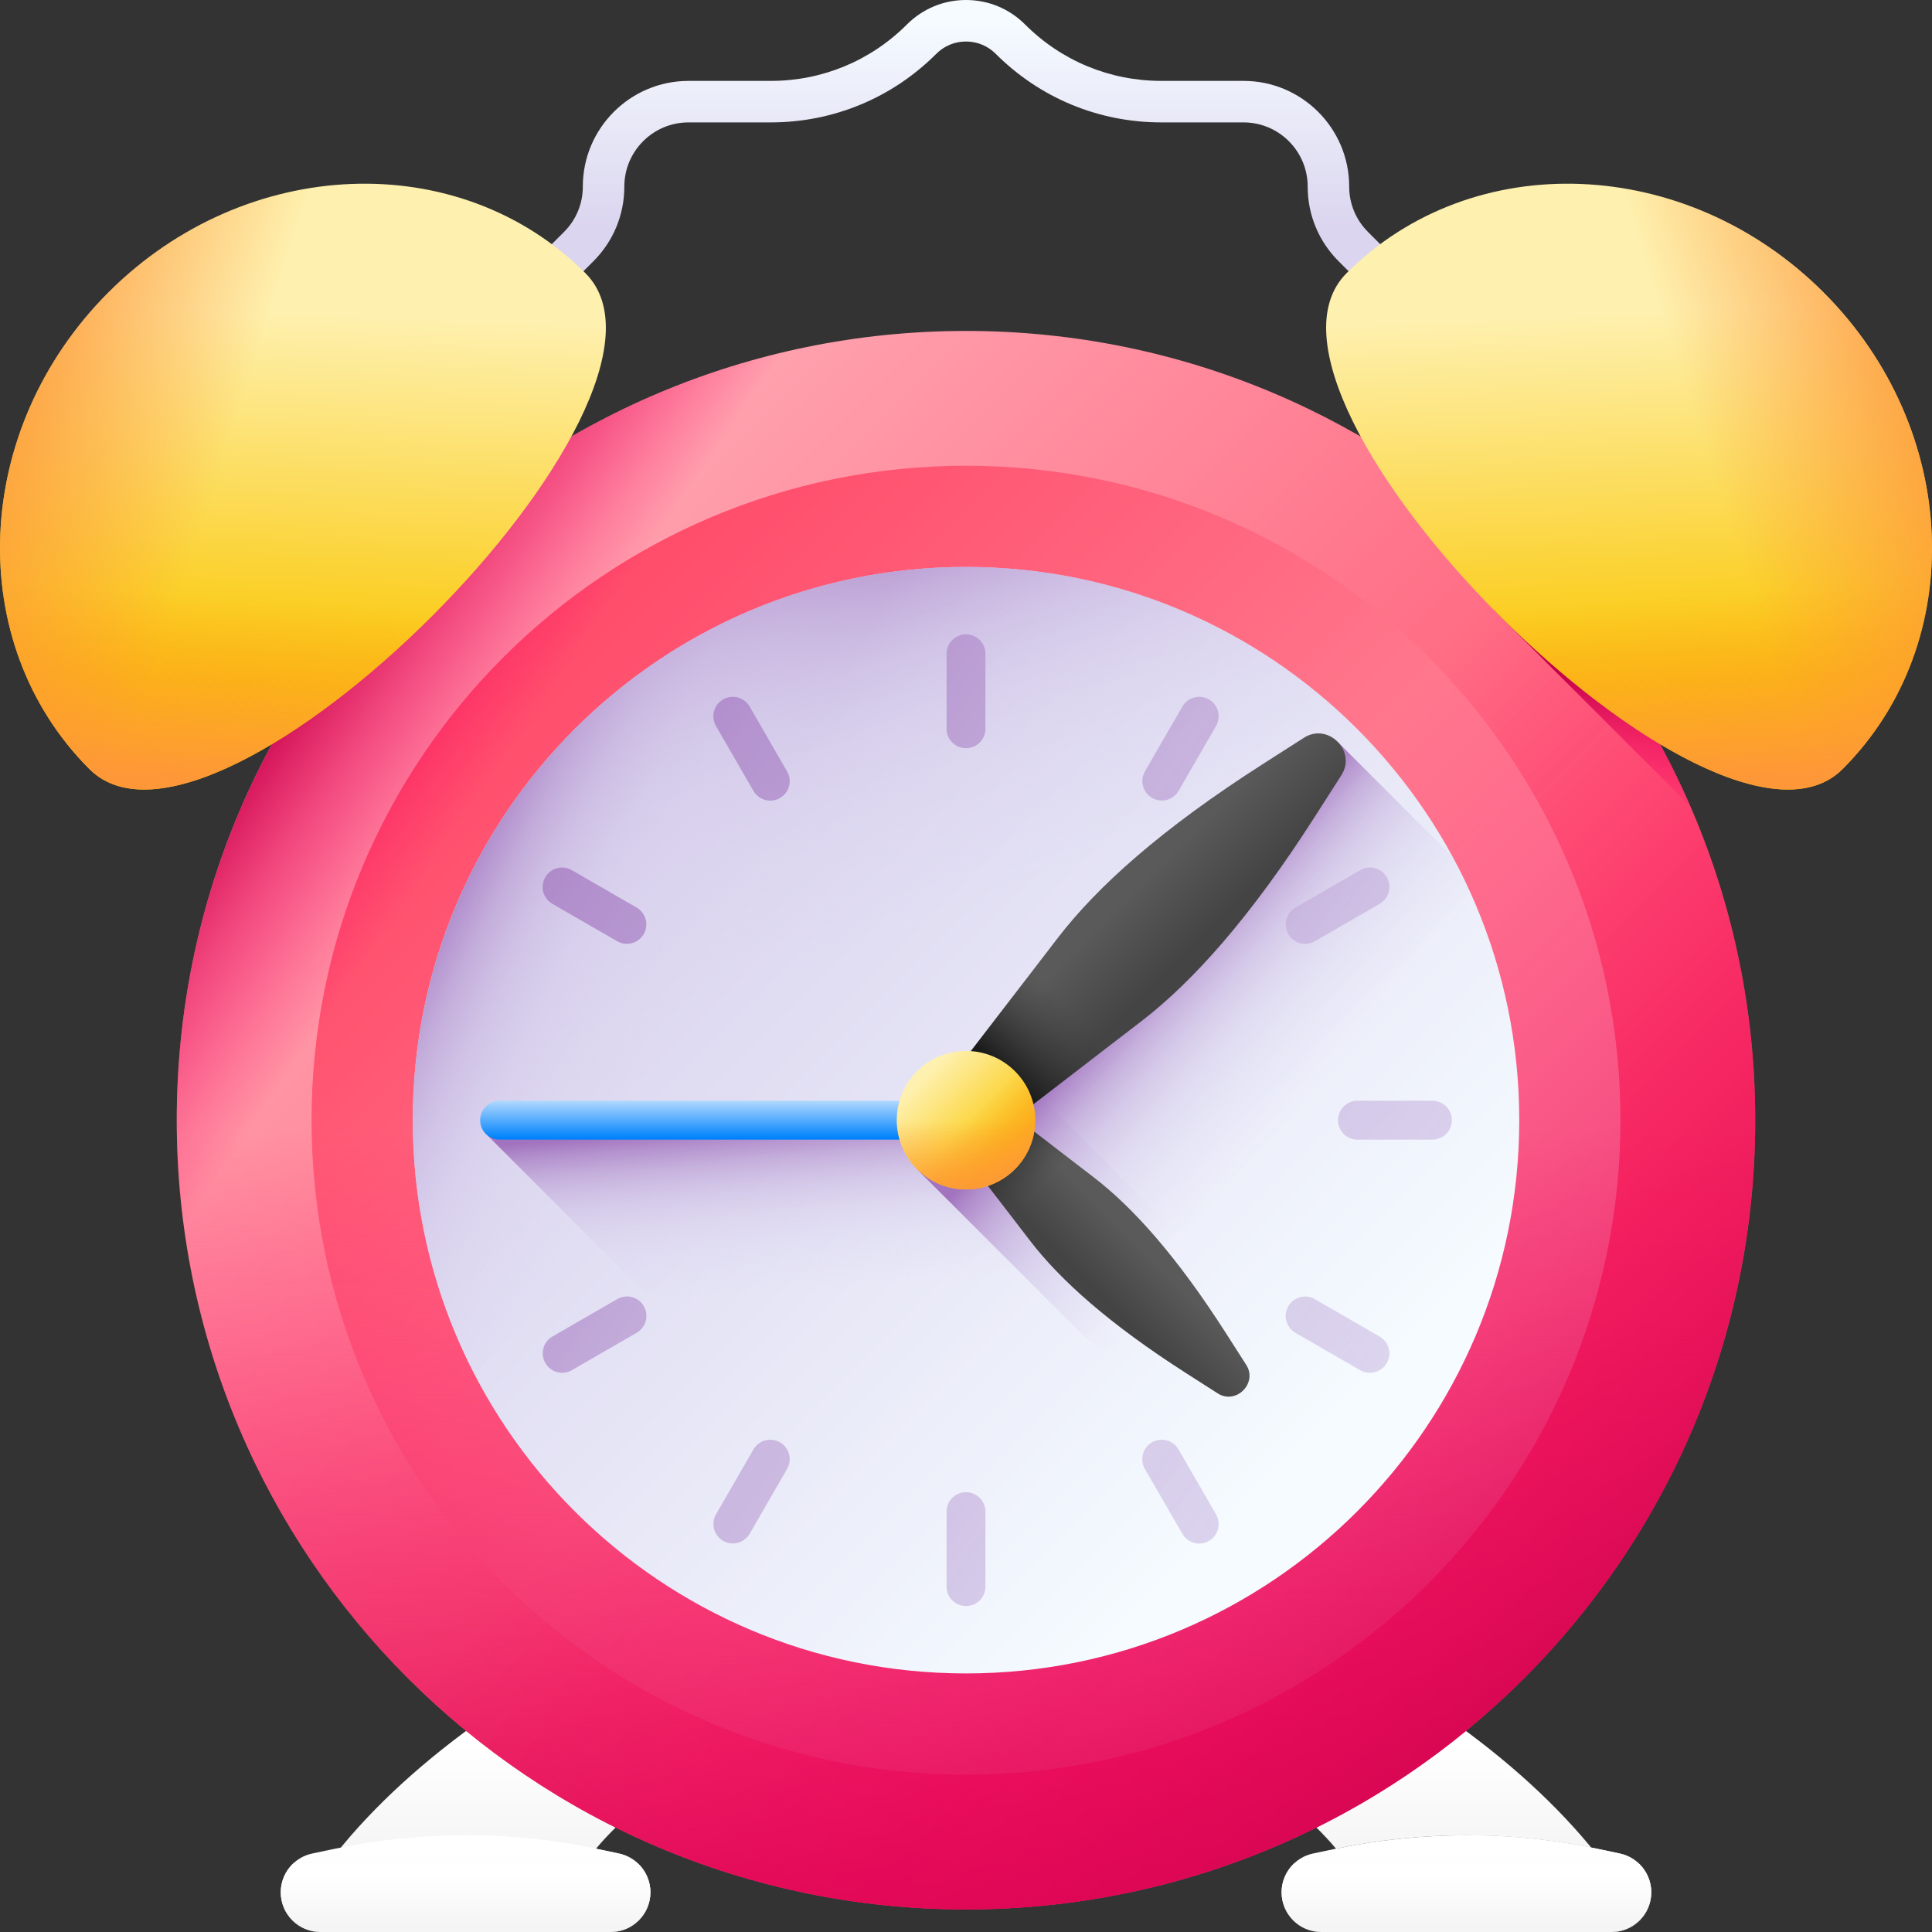
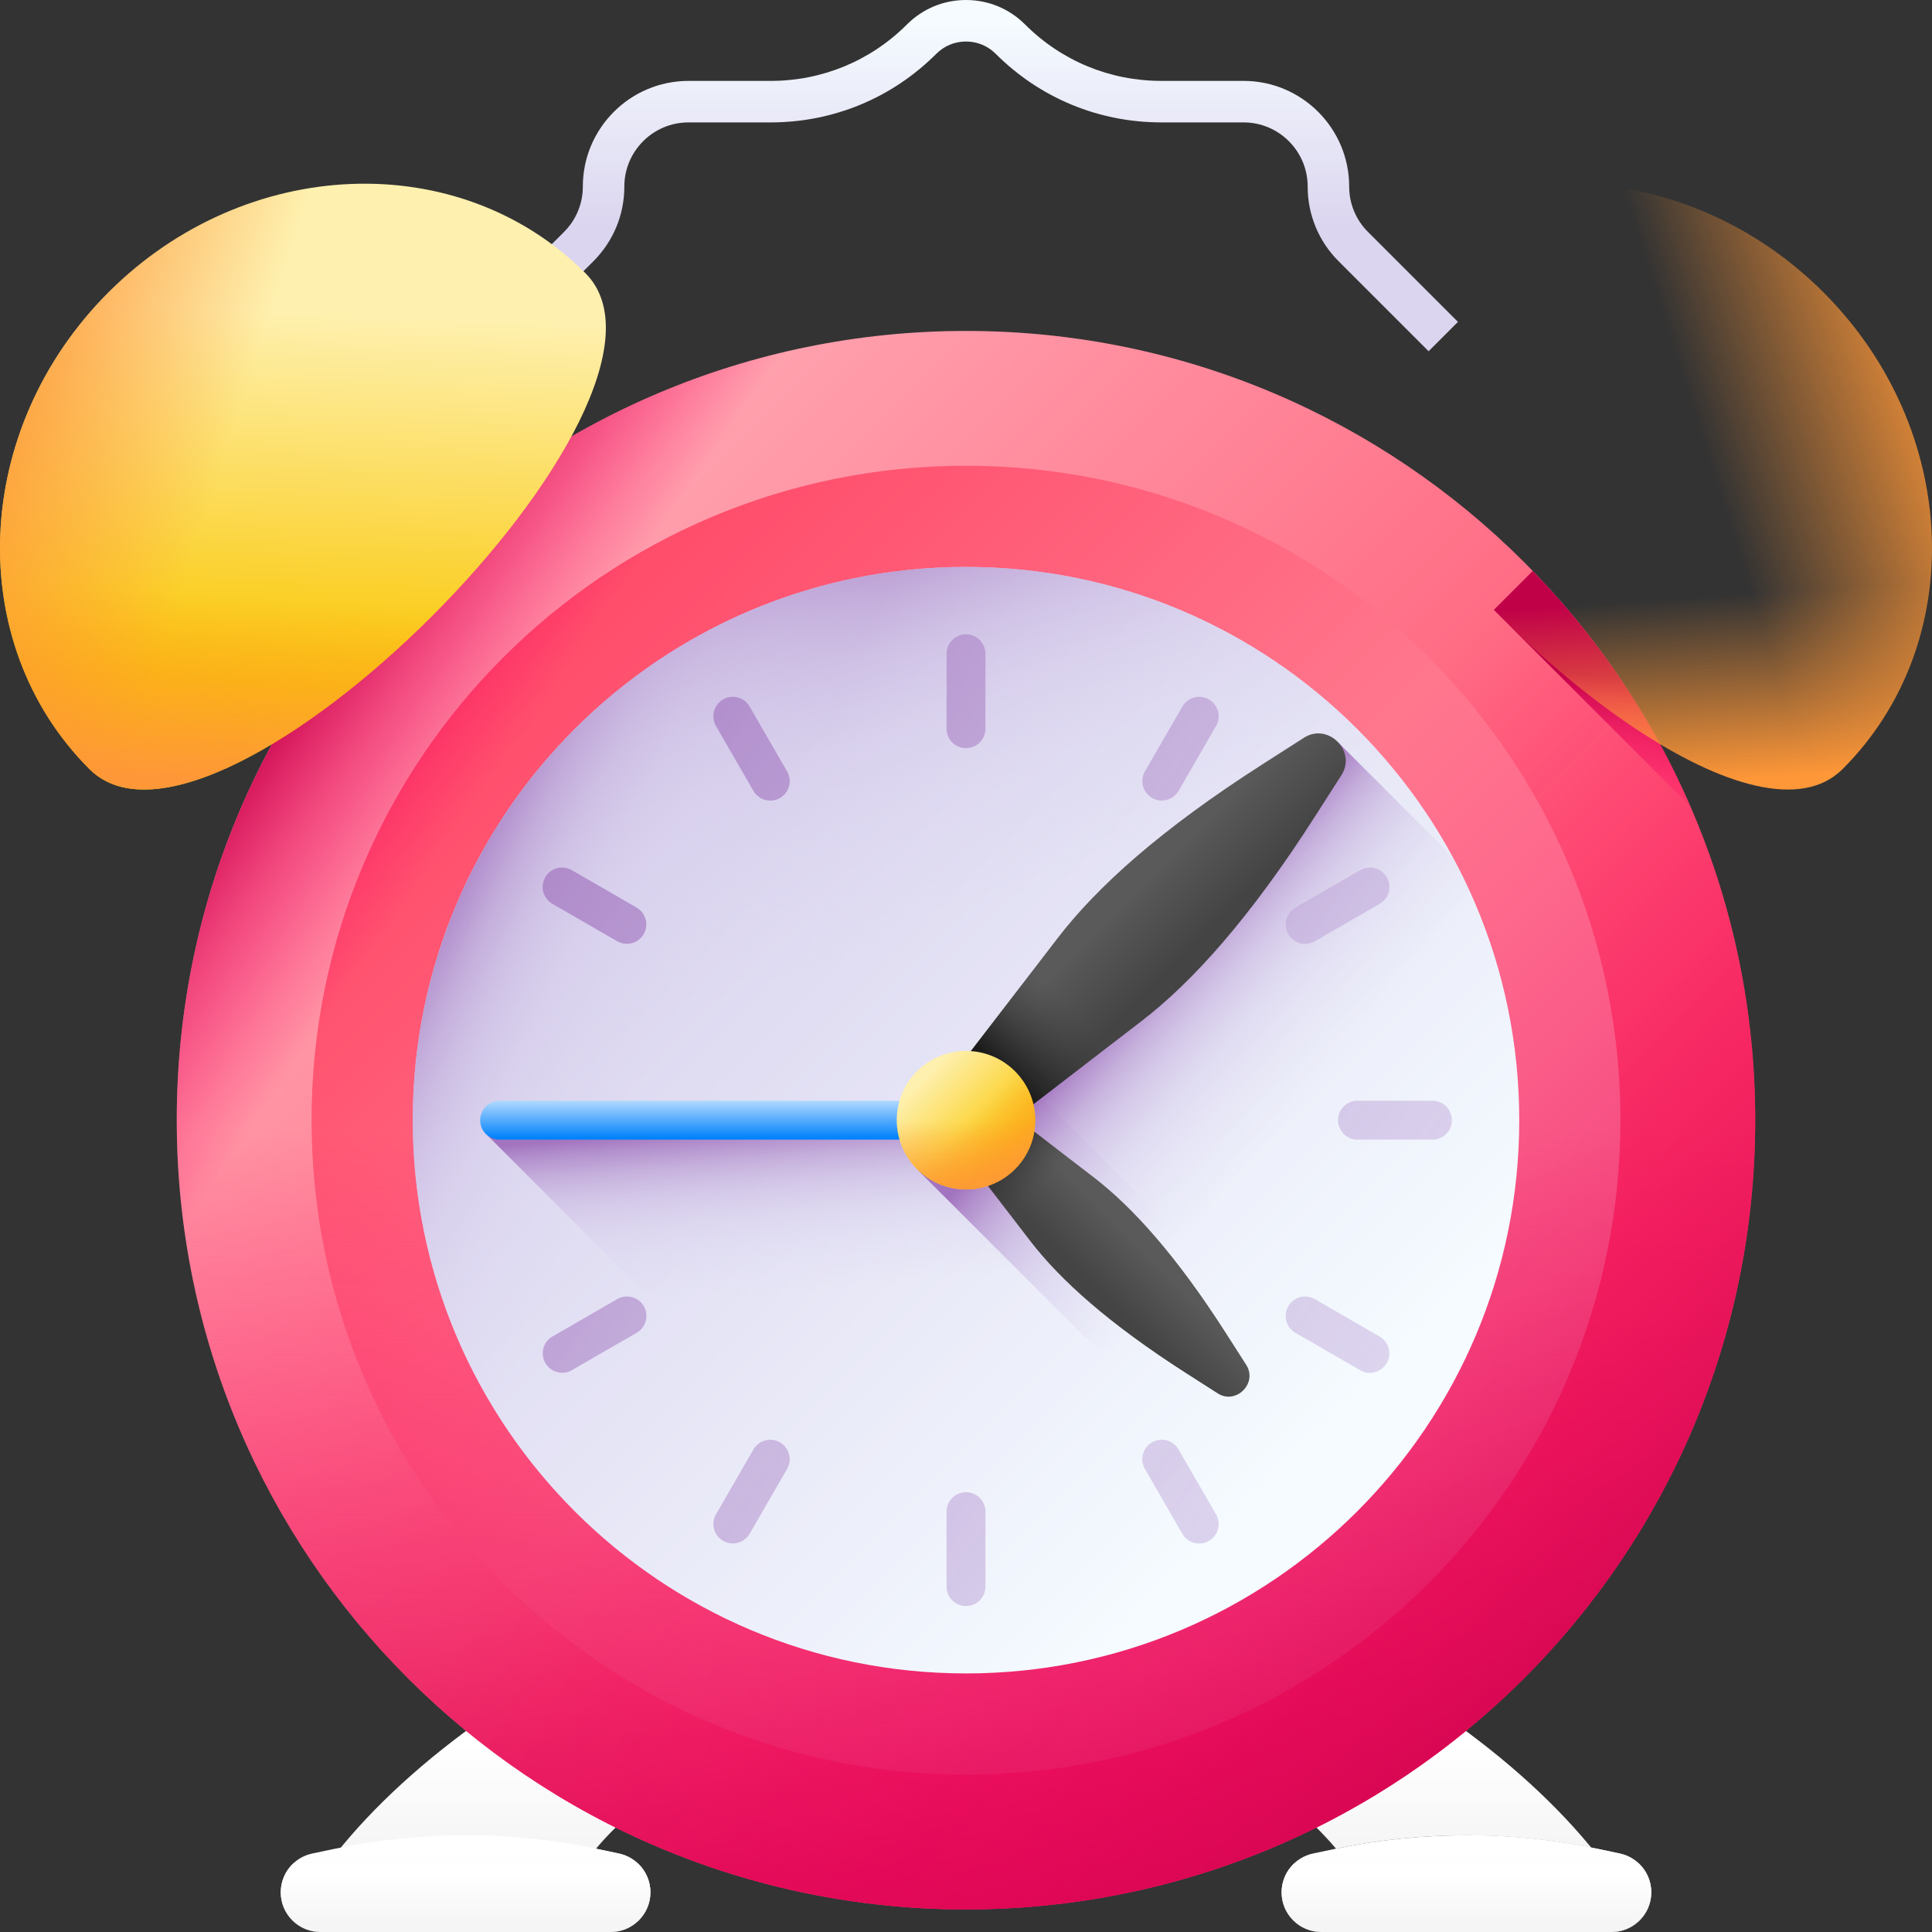
<svg xmlns="http://www.w3.org/2000/svg" width="512" height="512" viewBox="0 0 512 512" fill="none">
  <rect x="0" y="0" width="512" height="512" fill="#333333" stroke="none" />
  <g clip-path="url(#clip0_1_2)">
    <path d="M214.405 455.19H128.419C112.71 466.225 99.096 478.515 88.848 491.462C87.784 492.807 86.746 494.174 85.737 495.561H153.712C154.644 494.152 155.638 492.784 156.69 491.462C169.338 475.481 192.104 461.679 214.405 455.19Z" fill="url(#paint0_linear_1_2)" />
    <path d="M214.405 455.19H128.419C112.71 466.225 99.096 478.515 88.848 491.462C87.784 492.807 86.746 494.174 85.737 495.561H153.712C154.644 494.152 155.638 492.784 156.69 491.462C169.338 475.481 192.104 461.679 214.405 455.19Z" fill="url(#paint1_linear_1_2)" />
    <path d="M214.405 455.19H128.419C112.71 466.225 99.096 478.515 88.848 491.462C87.784 492.807 86.746 494.174 85.737 495.561H153.712C154.644 494.152 155.638 492.784 156.69 491.462C169.338 475.481 192.104 461.679 214.405 455.19Z" fill="url(#paint2_linear_1_2)" />
    <path d="M161.849 512H84.914C79.108 512 74.401 507.293 74.401 501.487C74.401 496.516 77.882 492.225 82.746 491.2L88.288 490.032C111.43 485.154 135.334 485.154 158.476 490.032L164.018 491.2C166.378 491.697 168.495 492.991 170.014 494.864C171.534 496.737 172.363 499.075 172.363 501.487C172.363 507.293 167.656 512 161.849 512Z" fill="url(#paint3_linear_1_2)" />
    <path d="M161.849 512C167.655 512 172.362 507.293 172.362 501.487C172.362 496.516 168.881 492.225 164.017 491.2L158.475 490.032C146.935 487.6 135.174 486.374 123.381 486.374V512.001L161.849 512Z" fill="url(#paint4_linear_1_2)" />
    <path d="M161.849 512C167.655 512 172.362 507.293 172.362 501.487C172.362 496.516 168.881 492.225 164.017 491.2L158.475 490.032C146.935 487.6 135.174 486.374 123.381 486.374V512.001L161.849 512Z" fill="url(#paint5_linear_1_2)" />
    <path d="M74.401 501.487C74.401 507.293 79.108 512 84.914 512H161.849C167.655 512 172.362 507.293 172.362 501.487C172.362 498.465 171.07 495.7 168.969 493.762H77.794C76.725 494.745 75.871 495.939 75.287 497.268C74.703 498.598 74.401 500.035 74.401 501.487Z" fill="url(#paint6_linear_1_2)" />
    <path d="M74.401 501.487C74.401 507.293 79.108 512 84.914 512H161.849C167.655 512 172.362 507.293 172.362 501.487C172.362 498.465 171.07 495.7 168.969 493.762H77.794C76.725 494.745 75.871 495.939 75.287 497.268C74.703 498.598 74.401 500.035 74.401 501.487Z" fill="url(#paint7_linear_1_2)" />
    <path d="M355.31 491.462C356.362 492.784 357.356 494.152 358.288 495.561H426.263C425.254 494.174 424.216 492.807 423.152 491.462C412.905 478.514 399.291 466.225 383.581 455.19H297.595C319.896 461.679 342.662 475.481 355.31 491.462Z" fill="url(#paint8_linear_1_2)" />
    <path d="M355.31 491.462C356.362 492.784 357.356 494.152 358.288 495.561H426.263C425.254 494.174 424.216 492.807 423.152 491.462C412.905 478.514 399.291 466.225 383.581 455.19H297.595C319.896 461.679 342.662 475.481 355.31 491.462Z" fill="url(#paint9_linear_1_2)" />
    <path d="M355.31 491.462C356.362 492.784 357.356 494.152 358.288 495.561H426.263C425.254 494.174 424.216 492.807 423.152 491.462C412.905 478.514 399.291 466.225 383.581 455.19H297.595C319.896 461.679 342.662 475.481 355.31 491.462Z" fill="url(#paint10_linear_1_2)" />
    <path d="M427.086 512H350.151C344.345 512 339.638 507.293 339.638 501.487C339.638 496.516 343.119 492.225 347.983 491.2L353.525 490.032C376.667 485.154 400.571 485.154 423.713 490.032L429.255 491.2C431.799 491.736 434.054 493.196 435.584 495.297C437.115 497.398 437.813 499.992 437.543 502.577C437.274 505.163 436.056 507.557 434.124 509.297C432.193 511.037 429.686 512 427.086 512Z" fill="url(#paint11_linear_1_2)" />
    <path d="M427.086 512H350.151C344.345 512 339.638 507.293 339.638 501.487C339.638 496.516 343.119 492.225 347.983 491.2L353.525 490.032C376.667 485.154 400.571 485.154 423.713 490.032L429.255 491.2C431.799 491.736 434.054 493.196 435.584 495.297C437.115 497.398 437.813 499.992 437.543 502.577C437.274 505.163 436.056 507.557 434.124 509.297C432.193 511.037 429.686 512 427.086 512Z" fill="url(#paint12_linear_1_2)" />
    <path d="M427.086 512C432.892 512 437.599 507.293 437.599 501.487C437.599 496.516 434.118 492.225 429.254 491.2L423.712 490.032C412.172 487.6 400.411 486.374 388.618 486.374V512H427.086Z" fill="url(#paint13_linear_1_2)" />
    <path d="M427.086 512C432.892 512 437.599 507.293 437.599 501.487C437.599 496.516 434.118 492.225 429.254 491.2L423.712 490.032C412.172 487.6 400.411 486.374 388.618 486.374V512H427.086Z" fill="url(#paint14_linear_1_2)" />
    <path d="M339.637 501.487C339.637 507.293 344.344 512 350.15 512H427.085C432.891 512 437.598 507.293 437.598 501.487C437.598 498.465 436.306 495.7 434.205 493.762H343.03C341.961 494.745 341.107 495.939 340.523 497.269C339.939 498.598 339.637 500.035 339.637 501.487Z" fill="url(#paint15_linear_1_2)" />
    <path d="M339.637 501.487C339.637 507.293 344.344 512 350.15 512H427.085C432.891 512 437.598 507.293 437.598 501.487C437.598 498.465 436.306 495.7 434.205 493.762H343.03C341.961 494.745 341.107 495.939 340.523 497.269C339.939 498.598 339.637 500.035 339.637 501.487Z" fill="url(#paint16_linear_1_2)" />
    <path d="M378.594 93.083L354.749 69.238C349.46 63.95 346.548 56.918 346.548 49.438C346.548 40.064 338.921 32.437 329.547 32.437H307.754C291.181 32.437 275.598 25.983 263.877 14.263C261.771 12.159 258.975 11 256 11C253.025 11 250.229 12.159 248.125 14.263C236.404 25.984 220.821 32.438 204.248 32.438H182.455C173.08 32.438 165.454 40.065 165.454 49.439C165.454 56.918 162.541 63.951 157.253 69.239L133.408 93.084L125.63 85.307L149.475 61.462C151.059 59.887 152.314 58.013 153.169 55.95C154.023 53.886 154.46 51.673 154.454 49.44C154.454 34.001 167.016 21.439 182.455 21.439H204.248C217.883 21.439 230.704 16.128 240.347 6.486C244.527 2.304 250.087 0 256 0C261.913 0 267.473 2.304 271.654 6.485C281.297 16.127 294.117 21.437 307.753 21.437H329.546C344.986 21.437 357.547 33.999 357.547 49.438C357.547 53.979 359.316 58.249 362.526 61.46L386.371 85.305L378.594 93.083Z" fill="url(#paint17_linear_1_2)" />
    <path d="M256 506.018C371.515 506.018 465.158 412.375 465.158 296.86C465.158 181.345 371.515 87.702 256 87.702C140.485 87.702 46.842 181.345 46.842 296.86C46.842 412.375 140.485 506.018 256 506.018Z" fill="url(#paint18_linear_1_2)" />
    <path d="M256 470.296C351.786 470.296 429.436 392.646 429.436 296.86C429.436 201.074 351.786 123.424 256 123.424C160.214 123.424 82.564 201.074 82.564 296.86C82.564 392.646 160.214 470.296 256 470.296Z" fill="url(#paint19_linear_1_2)" />
    <path d="M256 506.018C371.515 506.018 465.158 412.375 465.158 296.86C465.158 181.345 371.515 87.702 256 87.702C140.485 87.702 46.842 181.345 46.842 296.86C46.842 412.375 140.485 506.018 256 506.018Z" fill="url(#paint20_linear_1_2)" />
    <path d="M46.842 296.86C46.842 412.374 140.485 506.018 256 506.018C371.515 506.018 465.158 412.374 465.158 296.86C465.158 271.842 460.751 247.858 452.695 225.621H59.304C51.249 247.858 46.842 271.843 46.842 296.86Z" fill="url(#paint21_linear_1_2)" />
    <path d="M108.103 444.758C189.784 526.439 322.216 526.44 403.898 444.758C485.579 363.077 485.579 230.644 403.898 148.963C386.208 131.273 366.132 117.43 344.712 107.402L66.542 385.572C76.57 406.992 90.412 427.067 108.103 444.758Z" fill="url(#paint22_linear_1_2)" />
    <path d="M256 443.477C336.974 443.477 402.617 377.834 402.617 296.86C402.617 215.886 336.974 150.243 256 150.243C175.026 150.243 109.383 215.886 109.383 296.86C109.383 377.834 175.026 443.477 256 443.477Z" fill="url(#paint23_linear_1_2)" />
    <path d="M402.617 296.86C402.617 215.886 336.974 150.243 256 150.243C175.026 150.243 109.383 215.886 109.383 296.86C109.383 314.397 112.472 331.21 118.119 346.797H393.881C399.528 331.21 402.617 314.398 402.617 296.86Z" fill="url(#paint24_linear_1_2)" />
    <path d="M359.674 193.186C302.417 135.929 209.584 135.928 152.326 193.186C95.069 250.443 95.069 343.277 152.326 400.534C164.727 412.935 178.799 422.638 193.814 429.668L388.807 234.675C381.778 219.66 372.075 205.587 359.674 193.186Z" fill="url(#paint25_linear_1_2)" />
    <path d="M395.877 161.626L447.989 213.738C438.225 191.167 424.284 169.975 406.189 151.313L395.877 161.626Z" fill="url(#paint26_linear_1_2)" />
-     <path d="M483.223 77.458C519.517 113.752 521.786 170.327 488.29 203.823C454.794 237.319 323.363 105.887 356.858 72.391C390.353 38.895 446.929 41.164 483.223 77.458Z" fill="url(#paint27_linear_1_2)" />
    <path d="M488.29 203.823C521.785 170.328 519.517 113.752 483.223 77.458C472.913 67.148 460.964 59.591 448.373 54.813L370.983 132.203C403.306 177.629 466.505 225.608 488.29 203.823Z" fill="url(#paint28_linear_1_2)" />
    <path d="M356.858 72.391C356.435 72.814 356.057 73.263 355.687 73.716L486.965 204.994C487.418 204.623 487.867 204.246 488.29 203.823C521.785 170.328 519.517 113.752 483.223 77.458C446.929 41.164 390.354 38.896 356.858 72.391Z" fill="url(#paint29_linear_1_2)" />
    <path d="M28.777 77.458C-7.517 113.752 -9.786 170.327 23.71 203.823C57.206 237.319 188.637 105.886 155.142 72.391C121.647 38.896 65.071 41.164 28.777 77.458Z" fill="url(#paint30_linear_1_2)" />
    <path d="M23.71 203.823C-9.785 170.328 -7.517 113.752 28.777 77.458C39.087 67.148 51.036 59.591 63.627 54.813L141.017 132.203C108.694 177.629 45.495 225.608 23.71 203.823Z" fill="url(#paint31_linear_1_2)" />
    <path d="M155.142 72.391C155.565 72.814 155.943 73.263 156.313 73.716L25.035 204.994C24.574 204.626 24.132 204.235 23.71 203.823C-9.785 170.328 -7.517 113.752 28.777 77.458C65.071 41.164 121.646 38.896 155.142 72.391Z" fill="url(#paint32_linear_1_2)" />
    <path d="M129.151 300.862L270.994 442.705C301.808 439.556 331.81 426.67 356.022 404.049L252.834 300.862H129.151Z" fill="url(#paint33_linear_1_2)" />
    <path d="M254.743 296.86C254.743 295.493 254.2 294.183 253.234 293.216C252.267 292.25 250.957 291.707 249.59 291.707H132.394C131.717 291.707 131.047 291.84 130.422 292.099C129.797 292.358 129.229 292.738 128.75 293.216C128.272 293.695 127.892 294.263 127.633 294.888C127.374 295.513 127.241 296.183 127.241 296.86C127.241 297.537 127.374 298.207 127.633 298.832C127.892 299.457 128.272 300.025 128.75 300.504C129.229 300.982 129.797 301.362 130.422 301.621C131.047 301.88 131.717 302.013 132.394 302.013H249.591C250.957 302.013 252.268 301.47 253.234 300.503C254.2 299.537 254.743 298.226 254.743 296.86Z" fill="url(#paint34_linear_1_2)" />
    <path d="M243.025 309.836L286.616 353.427C293.762 360.573 305.438 360.871 312.637 353.779L312.918 353.498C320.01 346.299 319.712 334.623 312.566 327.477L268.975 283.886L243.025 309.836Z" fill="url(#paint35_linear_1_2)" />
    <path d="M243.025 309.836L345.892 412.703C350.734 408.937 355.337 404.873 359.674 400.535C406.642 353.567 415.072 282.665 384.985 227.094L354.587 196.696L243.025 309.836Z" fill="url(#paint36_linear_1_2)" />
    <path d="M256 294.994L249.59 288.584L280.307 248.584C290.83 234.881 307.832 219.655 334.537 202.564L345.57 195.503C351.94 191.426 359.566 199.052 355.489 205.422L348.428 216.455C331.337 243.161 316.111 260.162 302.408 270.685L262.408 301.402L256 294.994Z" fill="url(#paint37_linear_1_2)" />
    <path d="M311.503 262.914L288.08 239.491C285.173 242.594 282.579 245.627 280.308 248.584L249.591 288.584L256.001 294.994L262.411 301.404L302.411 270.687C305.367 268.415 308.4 265.821 311.503 262.914Z" fill="url(#paint38_linear_1_2)" />
    <path d="M254.473 293.467L259.356 288.584L289.828 311.985C300.267 320.001 311.867 332.953 324.886 353.298L330.265 361.703C333.371 366.556 327.561 372.365 322.708 369.26L314.303 363.881C293.959 350.861 281.007 339.262 272.99 328.823L249.589 298.351L254.473 293.467Z" fill="url(#paint39_linear_1_2)" />
    <path d="M278.912 335.75L296.756 317.906C294.392 315.691 292.082 313.715 289.829 311.985L259.357 288.584L254.474 293.467L249.591 298.35L272.992 328.822C274.721 331.075 276.697 333.386 278.912 335.75Z" fill="url(#paint40_linear_1_2)" />
    <path d="M256 168.102C254.633 168.102 253.323 168.645 252.356 169.611C251.39 170.578 250.847 171.888 250.847 173.255V193.121C250.847 194.488 251.39 195.798 252.356 196.765C253.323 197.731 254.633 198.274 256 198.274C257.367 198.274 258.677 197.731 259.644 196.765C260.61 195.798 261.153 194.488 261.153 193.121V173.255C261.153 171.888 260.61 170.578 259.644 169.611C258.677 168.645 257.367 168.102 256 168.102Z" fill="url(#paint41_linear_1_2)" />
    <path d="M256 395.447C255.323 395.447 254.653 395.58 254.028 395.839C253.403 396.098 252.835 396.478 252.356 396.956C251.878 397.435 251.498 398.003 251.239 398.628C250.98 399.253 250.847 399.923 250.847 400.6V420.466C250.847 421.833 251.39 423.143 252.356 424.11C253.323 425.076 254.633 425.619 256 425.619C257.367 425.619 258.677 425.076 259.644 424.11C260.61 423.143 261.153 421.833 261.153 420.466V400.6C261.153 399.923 261.02 399.253 260.761 398.628C260.502 398.003 260.122 397.435 259.644 396.956C259.165 396.478 258.597 396.098 257.972 395.839C257.347 395.58 256.677 395.447 256 395.447Z" fill="url(#paint42_linear_1_2)" />
    <path d="M379.606 291.708H359.74C359.063 291.708 358.393 291.841 357.768 292.1C357.143 292.359 356.575 292.739 356.096 293.217C355.618 293.696 355.238 294.264 354.979 294.889C354.72 295.514 354.587 296.184 354.587 296.861C354.587 297.538 354.72 298.208 354.979 298.833C355.238 299.458 355.618 300.026 356.096 300.505C356.575 300.983 357.143 301.363 357.768 301.622C358.393 301.881 359.063 302.014 359.74 302.014H379.606C380.283 302.014 380.953 301.881 381.578 301.622C382.203 301.363 382.771 300.983 383.25 300.505C383.728 300.026 384.108 299.458 384.367 298.833C384.626 298.208 384.759 297.538 384.759 296.861C384.759 296.184 384.626 295.514 384.367 294.889C384.108 294.264 383.728 293.696 383.25 293.217C382.771 292.739 382.203 292.359 381.578 292.1C380.953 291.841 380.283 291.708 379.606 291.708Z" fill="url(#paint43_linear_1_2)" />
    <path d="M198.659 187.238C198.321 186.652 197.87 186.138 197.333 185.726C196.796 185.314 196.184 185.012 195.53 184.837C194.876 184.662 194.195 184.617 193.524 184.706C192.853 184.794 192.206 185.014 191.62 185.352C191.034 185.69 190.52 186.141 190.108 186.678C189.696 187.215 189.394 187.827 189.219 188.481C189.044 189.135 188.999 189.816 189.088 190.487C189.176 191.158 189.396 191.805 189.734 192.391L199.667 209.596C200.005 210.182 200.456 210.696 200.993 211.108C201.53 211.52 202.142 211.822 202.796 211.997C203.45 212.172 204.131 212.217 204.802 212.128C205.473 212.04 206.12 211.82 206.706 211.482C207.292 211.144 207.806 210.693 208.218 210.156C208.63 209.619 208.932 209.007 209.107 208.353C209.282 207.699 209.327 207.018 209.238 206.347C209.15 205.676 208.93 205.029 208.592 204.443L198.659 187.238Z" fill="url(#paint44_linear_1_2)" />
    <path d="M312.332 384.125C311.994 383.539 311.543 383.025 311.006 382.613C310.469 382.201 309.857 381.899 309.203 381.724C308.549 381.549 307.868 381.504 307.197 381.593C306.526 381.681 305.879 381.901 305.293 382.239C304.707 382.577 304.193 383.028 303.781 383.565C303.369 384.102 303.067 384.714 302.892 385.368C302.717 386.022 302.672 386.703 302.761 387.374C302.849 388.045 303.069 388.692 303.407 389.278L313.34 406.483C313.678 407.069 314.129 407.583 314.666 407.995C315.203 408.407 315.815 408.709 316.469 408.884C317.123 409.059 317.804 409.104 318.475 409.015C319.146 408.927 319.793 408.707 320.379 408.369C320.965 408.031 321.479 407.58 321.891 407.043C322.303 406.506 322.605 405.894 322.78 405.24C322.955 404.586 323 403.905 322.911 403.234C322.823 402.563 322.603 401.916 322.265 401.33L312.332 384.125Z" fill="url(#paint45_linear_1_2)" />
    <path d="M348.418 249.453L365.623 239.52C366.209 239.182 366.723 238.731 367.135 238.194C367.547 237.657 367.849 237.045 368.024 236.391C368.199 235.737 368.244 235.056 368.155 234.385C368.067 233.714 367.847 233.067 367.509 232.481C367.171 231.895 366.72 231.381 366.183 230.969C365.646 230.557 365.034 230.255 364.38 230.08C363.726 229.905 363.045 229.86 362.374 229.949C361.703 230.037 361.056 230.257 360.47 230.595L343.265 240.528C342.091 241.216 341.237 242.341 340.889 243.656C340.541 244.972 340.728 246.372 341.408 247.55C342.089 248.729 343.208 249.59 344.521 249.947C345.834 250.303 347.235 250.126 348.418 249.453Z" fill="url(#paint46_linear_1_2)" />
    <path d="M163.582 344.268L146.377 354.201C145.203 354.889 144.349 356.014 144.001 357.329C143.653 358.645 143.84 360.045 144.52 361.223C145.201 362.402 146.32 363.263 147.633 363.62C148.946 363.976 150.347 363.799 151.53 363.126L168.735 353.193C169.321 352.855 169.835 352.404 170.247 351.867C170.659 351.33 170.961 350.718 171.136 350.064C171.311 349.41 171.356 348.729 171.267 348.058C171.179 347.387 170.959 346.74 170.621 346.154C170.283 345.568 169.832 345.054 169.295 344.642C168.758 344.23 168.146 343.928 167.492 343.753C166.838 343.578 166.157 343.533 165.486 343.622C164.815 343.71 164.168 343.93 163.582 344.268Z" fill="url(#paint47_linear_1_2)" />
    <path d="M320.379 185.352C319.195 184.669 317.789 184.484 316.469 184.837C315.149 185.191 314.023 186.054 313.34 187.238L303.407 204.443C302.734 205.626 302.557 207.027 302.913 208.34C303.27 209.653 304.131 210.772 305.31 211.453C306.488 212.133 307.888 212.32 309.204 211.972C310.519 211.624 311.644 210.77 312.332 209.596L322.265 192.391C322.603 191.805 322.823 191.158 322.912 190.487C323 189.816 322.955 189.134 322.78 188.481C322.605 187.827 322.303 187.214 321.891 186.678C321.479 186.141 320.965 185.69 320.379 185.352Z" fill="url(#paint48_linear_1_2)" />
    <path d="M206.706 382.239C206.12 381.901 205.473 381.681 204.802 381.592C204.131 381.504 203.449 381.549 202.796 381.724C202.142 381.899 201.529 382.201 200.993 382.613C200.456 383.025 200.005 383.539 199.667 384.125L189.734 401.33C189.061 402.513 188.884 403.914 189.24 405.227C189.597 406.54 190.458 407.659 191.637 408.34C192.815 409.02 194.215 409.207 195.531 408.859C196.846 408.511 197.971 407.657 198.659 406.483L208.592 389.278C208.93 388.692 209.15 388.045 209.239 387.374C209.327 386.703 209.282 386.021 209.107 385.368C208.932 384.714 208.63 384.101 208.218 383.565C207.806 383.028 207.292 382.577 206.706 382.239Z" fill="url(#paint49_linear_1_2)" />
    <path d="M168.735 240.528L151.53 230.595C150.944 230.257 150.297 230.037 149.626 229.949C148.955 229.86 148.274 229.905 147.62 230.08C146.966 230.255 146.354 230.557 145.817 230.969C145.28 231.381 144.829 231.895 144.491 232.481C144.153 233.067 143.933 233.714 143.845 234.385C143.756 235.056 143.801 235.737 143.976 236.391C144.151 237.045 144.453 237.657 144.865 238.194C145.277 238.731 145.791 239.182 146.377 239.52L163.582 249.453C164.765 250.126 166.166 250.303 167.479 249.947C168.792 249.59 169.911 248.729 170.592 247.55C171.272 246.372 171.459 244.972 171.111 243.656C170.763 242.341 169.909 241.216 168.735 240.528Z" fill="url(#paint50_linear_1_2)" />
    <path d="M365.622 354.201L348.417 344.268C347.234 343.595 345.833 343.418 344.52 343.774C343.207 344.131 342.088 344.992 341.407 346.171C340.727 347.349 340.54 348.749 340.888 350.065C341.236 351.38 342.09 352.505 343.264 353.193L360.469 363.126C361.055 363.464 361.702 363.684 362.373 363.772C363.044 363.861 363.725 363.816 364.379 363.641C365.033 363.466 365.645 363.164 366.182 362.752C366.719 362.34 367.17 361.826 367.508 361.24C367.846 360.654 368.066 360.007 368.154 359.336C368.243 358.665 368.198 357.984 368.023 357.33C367.848 356.676 367.546 356.064 367.134 355.527C366.722 354.99 366.208 354.539 365.622 354.201Z" fill="url(#paint51_linear_1_2)" />
    <path d="M256 315.21C266.134 315.21 274.35 306.994 274.35 296.86C274.35 286.726 266.134 278.51 256 278.51C245.866 278.51 237.65 286.726 237.65 296.86C237.65 306.994 245.866 315.21 256 315.21Z" fill="url(#paint52_linear_1_2)" />
    <path d="M237.65 296.86C237.65 306.994 245.865 315.21 256 315.21C266.134 315.21 274.35 306.995 274.35 296.86C274.352 294.729 273.982 292.614 273.257 290.61H238.744C238.018 292.614 237.648 294.729 237.65 296.86Z" fill="url(#paint53_linear_1_2)" />
    <path d="M243.025 309.836C250.191 317.002 261.809 317.002 268.975 309.836C276.141 302.67 276.141 291.052 268.975 283.886C267.47 282.378 265.713 281.144 263.783 280.24L239.379 304.644C240.283 306.574 241.517 308.331 243.025 309.836Z" fill="url(#paint54_linear_1_2)" />
  </g>
  <defs>
    <linearGradient id="paint0_linear_1_2" x1="131.922" y1="459.276" x2="149.243" y2="474.64" gradientUnits="userSpaceOnUse">
      <stop stop-color="#5A5A5A" />
      <stop offset="1" stop-color="#444444" />
    </linearGradient>
    <linearGradient id="paint1_linear_1_2" x1="128.039" y1="432.854" x2="155.975" y2="486.77" gradientUnits="userSpaceOnUse">
      <stop stop-color="#433F43" stop-opacity="0" />
      <stop offset="1" stop-color="#1A1A1A" />
    </linearGradient>
    <linearGradient id="paint2_linear_1_2" x1="150.071" y1="461.951" x2="150.071" y2="491.136" gradientUnits="userSpaceOnUse">
      <stop stop-color="white" />
      <stop offset="1" stop-color="#F5F5F5" />
    </linearGradient>
    <linearGradient id="paint3_linear_1_2" x1="123.382" y1="490.665" x2="123.382" y2="509.191" gradientUnits="userSpaceOnUse">
      <stop stop-color="white" />
      <stop offset="1" stop-color="#F5F5F5" />
    </linearGradient>
    <linearGradient id="paint4_linear_1_2" x1="150.498" y1="504.836" x2="167.189" y2="513.267" gradientUnits="userSpaceOnUse">
      <stop stop-color="#433F43" stop-opacity="0" />
      <stop offset="1" stop-color="#1A1A1A" />
    </linearGradient>
    <linearGradient id="paint5_linear_1_2" x1="147.871" y1="490.666" x2="147.871" y2="509.192" gradientUnits="userSpaceOnUse">
      <stop stop-color="white" />
      <stop offset="1" stop-color="#F5F5F5" />
    </linearGradient>
    <linearGradient id="paint6_linear_1_2" x1="123.382" y1="501.16" x2="123.382" y2="512.752" gradientUnits="userSpaceOnUse">
      <stop stop-color="#433F43" stop-opacity="0" />
      <stop offset="1" stop-color="#1A1A1A" />
    </linearGradient>
    <linearGradient id="paint7_linear_1_2" x1="123.382" y1="496.816" x2="123.382" y2="510.001" gradientUnits="userSpaceOnUse">
      <stop stop-color="white" />
      <stop offset="1" stop-color="#F5F5F5" />
    </linearGradient>
    <linearGradient id="paint8_linear_1_2" x1="380.078" y1="459.276" x2="362.757" y2="474.64" gradientUnits="userSpaceOnUse">
      <stop stop-color="#5A5A5A" />
      <stop offset="1" stop-color="#444444" />
    </linearGradient>
    <linearGradient id="paint9_linear_1_2" x1="383.961" y1="432.854" x2="356.025" y2="486.77" gradientUnits="userSpaceOnUse">
      <stop stop-color="#433F43" stop-opacity="0" />
      <stop offset="1" stop-color="#1A1A1A" />
    </linearGradient>
    <linearGradient id="paint10_linear_1_2" x1="361.929" y1="461.951" x2="361.929" y2="491.136" gradientUnits="userSpaceOnUse">
      <stop stop-color="white" />
      <stop offset="1" stop-color="#F5F5F5" />
    </linearGradient>
    <linearGradient id="paint11_linear_1_2" x1="388.618" y1="490.665" x2="388.618" y2="509.191" gradientUnits="userSpaceOnUse">
      <stop stop-color="#5A5A5A" />
      <stop offset="1" stop-color="#444444" />
    </linearGradient>
    <linearGradient id="paint12_linear_1_2" x1="388.619" y1="490.665" x2="388.619" y2="509.191" gradientUnits="userSpaceOnUse">
      <stop stop-color="white" />
      <stop offset="1" stop-color="#F5F5F5" />
    </linearGradient>
    <linearGradient id="paint13_linear_1_2" x1="415.735" y1="504.836" x2="432.425" y2="513.267" gradientUnits="userSpaceOnUse">
      <stop stop-color="#433F43" stop-opacity="0" />
      <stop offset="1" stop-color="#1A1A1A" />
    </linearGradient>
    <linearGradient id="paint14_linear_1_2" x1="413.109" y1="490.665" x2="413.109" y2="509.191" gradientUnits="userSpaceOnUse">
      <stop stop-color="white" />
      <stop offset="1" stop-color="#F5F5F5" />
    </linearGradient>
    <linearGradient id="paint15_linear_1_2" x1="388.618" y1="501.16" x2="388.618" y2="512.752" gradientUnits="userSpaceOnUse">
      <stop stop-color="#433F43" stop-opacity="0" />
      <stop offset="1" stop-color="#1A1A1A" />
    </linearGradient>
    <linearGradient id="paint16_linear_1_2" x1="388.617" y1="496.816" x2="388.617" y2="510.001" gradientUnits="userSpaceOnUse">
      <stop stop-color="white" />
      <stop offset="1" stop-color="#F5F5F5" />
    </linearGradient>
    <linearGradient id="paint17_linear_1_2" x1="256" y1="5.852" x2="256" y2="60.557" gradientUnits="userSpaceOnUse">
      <stop stop-color="#F5FBFF" />
      <stop offset="1" stop-color="#DBD5EF" />
    </linearGradient>
    <linearGradient id="paint18_linear_1_2" x1="128.06" y1="168.921" x2="358.856" y2="399.716" gradientUnits="userSpaceOnUse">
      <stop stop-color="#FFA1AE" />
      <stop offset="1" stop-color="#FF4565" />
    </linearGradient>
    <linearGradient id="paint19_linear_1_2" x1="377.388" y1="418.248" x2="116.132" y2="156.993" gradientUnits="userSpaceOnUse">
      <stop stop-color="#FFA1AE" />
      <stop offset="1" stop-color="#FF4565" />
    </linearGradient>
    <linearGradient id="paint20_linear_1_2" x1="128.183" y1="209.215" x2="78.282" y2="174.997" gradientUnits="userSpaceOnUse">
      <stop stop-color="#FE0364" stop-opacity="0" />
      <stop offset="0.234" stop-color="#F90362" stop-opacity="0.234" />
      <stop offset="0.517" stop-color="#EA035B" stop-opacity="0.517" />
      <stop offset="0.824" stop-color="#D20250" stop-opacity="0.824" />
      <stop offset="1" stop-color="#C00148" />
    </linearGradient>
    <linearGradient id="paint21_linear_1_2" x1="256" y1="299.507" x2="256" y2="545.554" gradientUnits="userSpaceOnUse">
      <stop stop-color="#FE0364" stop-opacity="0" />
      <stop offset="0.234" stop-color="#F90362" stop-opacity="0.234" />
      <stop offset="0.517" stop-color="#EA035B" stop-opacity="0.517" />
      <stop offset="0.824" stop-color="#D20250" stop-opacity="0.824" />
      <stop offset="1" stop-color="#C00148" />
    </linearGradient>
    <linearGradient id="paint22_linear_1_2" x1="258.026" y1="299.068" x2="441.16" y2="482.202" gradientUnits="userSpaceOnUse">
      <stop stop-color="#FE0364" stop-opacity="0" />
      <stop offset="0.234" stop-color="#F90362" stop-opacity="0.234" />
      <stop offset="0.517" stop-color="#EA035B" stop-opacity="0.517" />
      <stop offset="0.824" stop-color="#D20250" stop-opacity="0.824" />
      <stop offset="1" stop-color="#C00148" />
    </linearGradient>
    <linearGradient id="paint23_linear_1_2" x1="345.684" y1="386.544" x2="183.899" y2="224.76" gradientUnits="userSpaceOnUse">
      <stop stop-color="#F5FBFF" />
      <stop offset="1" stop-color="#DBD5EF" />
    </linearGradient>
    <linearGradient id="paint24_linear_1_2" x1="239.226" y1="247.763" x2="203.849" y2="144.252" gradientUnits="userSpaceOnUse">
      <stop stop-color="#DBD5EF" stop-opacity="0" />
      <stop offset="0.285" stop-color="#D9D2EE" stop-opacity="0.285" />
      <stop offset="0.474" stop-color="#D4C9E9" stop-opacity="0.474" />
      <stop offset="0.635" stop-color="#CBBAE2" stop-opacity="0.635" />
      <stop offset="0.779" stop-color="#BFA5D7" stop-opacity="0.78" />
      <stop offset="0.913" stop-color="#AF8ACA" stop-opacity="0.913" />
      <stop offset="1" stop-color="#A274BF" />
    </linearGradient>
    <linearGradient id="paint25_linear_1_2" x1="183.996" y1="262.292" x2="118.482" y2="230.845" gradientUnits="userSpaceOnUse">
      <stop stop-color="#DBD5EF" stop-opacity="0" />
      <stop offset="0.285" stop-color="#D9D2EE" stop-opacity="0.285" />
      <stop offset="0.474" stop-color="#D4C9E9" stop-opacity="0.474" />
      <stop offset="0.635" stop-color="#CBBAE2" stop-opacity="0.635" />
      <stop offset="0.779" stop-color="#BFA5D7" stop-opacity="0.78" />
      <stop offset="0.913" stop-color="#AF8ACA" stop-opacity="0.913" />
      <stop offset="1" stop-color="#A274BF" />
    </linearGradient>
    <linearGradient id="paint26_linear_1_2" x1="419.217" y1="215.02" x2="422.782" y2="179.139" gradientUnits="userSpaceOnUse">
      <stop stop-color="#FE0364" stop-opacity="0" />
      <stop offset="0.234" stop-color="#F90362" stop-opacity="0.234" />
      <stop offset="0.517" stop-color="#EA035B" stop-opacity="0.517" />
      <stop offset="0.824" stop-color="#D20250" stop-opacity="0.824" />
      <stop offset="1" stop-color="#C00148" />
    </linearGradient>
    <linearGradient id="paint27_linear_1_2" x1="430.446" y1="83.089" x2="434.294" y2="180.935" gradientUnits="userSpaceOnUse">
      <stop stop-color="#FEF0AE" />
      <stop offset="1" stop-color="#FAC600" />
    </linearGradient>
    <linearGradient id="paint28_linear_1_2" x1="442.936" y1="158.657" x2="446.234" y2="207.58" gradientUnits="userSpaceOnUse">
      <stop stop-color="#FE9738" stop-opacity="0" />
      <stop offset="1" stop-color="#FE9738" />
    </linearGradient>
    <linearGradient id="paint29_linear_1_2" x1="453.372" y1="124.013" x2="519.335" y2="103.124" gradientUnits="userSpaceOnUse">
      <stop stop-color="#FE9738" stop-opacity="0" />
      <stop offset="1" stop-color="#FE9738" />
    </linearGradient>
    <linearGradient id="paint30_linear_1_2" x1="81.555" y1="83.089" x2="77.707" y2="180.935" gradientUnits="userSpaceOnUse">
      <stop stop-color="#FEF0AE" />
      <stop offset="1" stop-color="#FAC600" />
    </linearGradient>
    <linearGradient id="paint31_linear_1_2" x1="69.064" y1="158.657" x2="65.766" y2="207.58" gradientUnits="userSpaceOnUse">
      <stop stop-color="#FE9738" stop-opacity="0" />
      <stop offset="1" stop-color="#FE9738" />
    </linearGradient>
    <linearGradient id="paint32_linear_1_2" x1="58.629" y1="124.013" x2="-7.335" y2="103.124" gradientUnits="userSpaceOnUse">
      <stop stop-color="#FE9738" stop-opacity="0" />
      <stop offset="1" stop-color="#FE9738" />
    </linearGradient>
    <linearGradient id="paint33_linear_1_2" x1="241.61" y1="340.159" x2="238.046" y2="295.248" gradientUnits="userSpaceOnUse">
      <stop stop-color="#DBD5EF" stop-opacity="0" />
      <stop offset="0.285" stop-color="#D9D2EE" stop-opacity="0.285" />
      <stop offset="0.474" stop-color="#D4C9E9" stop-opacity="0.474" />
      <stop offset="0.635" stop-color="#CBBAE2" stop-opacity="0.635" />
      <stop offset="0.779" stop-color="#BFA5D7" stop-opacity="0.78" />
      <stop offset="0.913" stop-color="#AF8ACA" stop-opacity="0.913" />
      <stop offset="1" stop-color="#A274BF" />
    </linearGradient>
    <linearGradient id="paint34_linear_1_2" x1="190.992" y1="291.594" x2="190.992" y2="301.581" gradientUnits="userSpaceOnUse">
      <stop stop-color="#B3DAFE" />
      <stop offset="1" stop-color="#0182FC" />
    </linearGradient>
    <linearGradient id="paint35_linear_1_2" x1="306.966" y1="330.919" x2="246.693" y2="307.334" gradientUnits="userSpaceOnUse">
      <stop stop-color="#DBD5EF" stop-opacity="0" />
      <stop offset="0.285" stop-color="#D9D2EE" stop-opacity="0.285" />
      <stop offset="0.474" stop-color="#D4C9E9" stop-opacity="0.474" />
      <stop offset="0.635" stop-color="#CBBAE2" stop-opacity="0.635" />
      <stop offset="0.779" stop-color="#BFA5D7" stop-opacity="0.78" />
      <stop offset="0.913" stop-color="#AF8ACA" stop-opacity="0.913" />
      <stop offset="1" stop-color="#A274BF" />
    </linearGradient>
    <linearGradient id="paint36_linear_1_2" x1="341.044" y1="296.775" x2="299.989" y2="261.398" gradientUnits="userSpaceOnUse">
      <stop stop-color="#DBD5EF" stop-opacity="0" />
      <stop offset="0.285" stop-color="#D9D2EE" stop-opacity="0.285" />
      <stop offset="0.474" stop-color="#D4C9E9" stop-opacity="0.474" />
      <stop offset="0.635" stop-color="#CBBAE2" stop-opacity="0.635" />
      <stop offset="0.779" stop-color="#BFA5D7" stop-opacity="0.78" />
      <stop offset="0.913" stop-color="#AF8ACA" stop-opacity="0.913" />
      <stop offset="1" stop-color="#A274BF" />
    </linearGradient>
    <linearGradient id="paint37_linear_1_2" x1="297.859" y1="238.405" x2="313.171" y2="253.716" gradientUnits="userSpaceOnUse">
      <stop stop-color="#5A5A5A" />
      <stop offset="1" stop-color="#444444" />
    </linearGradient>
    <linearGradient id="paint38_linear_1_2" x1="283.711" y1="267.283" x2="266.192" y2="284.803" gradientUnits="userSpaceOnUse">
      <stop stop-color="#433F43" stop-opacity="0" />
      <stop offset="1" stop-color="#1A1A1A" />
    </linearGradient>
    <linearGradient id="paint39_linear_1_2" x1="297.583" y1="325.356" x2="285.919" y2="337.02" gradientUnits="userSpaceOnUse">
      <stop stop-color="#5A5A5A" />
      <stop offset="1" stop-color="#444444" />
    </linearGradient>
    <linearGradient id="paint40_linear_1_2" x1="275.583" y1="314.578" x2="262.237" y2="301.231" gradientUnits="userSpaceOnUse">
      <stop stop-color="#433F43" stop-opacity="0" />
      <stop offset="1" stop-color="#1A1A1A" />
    </linearGradient>
    <linearGradient id="paint41_linear_1_2" x1="818.475" y1="568.845" x2="154.132" y2="113.341" gradientUnits="userSpaceOnUse">
      <stop stop-color="#DBD5EF" stop-opacity="0" />
      <stop offset="0.285" stop-color="#D9D2EE" stop-opacity="0.285" />
      <stop offset="0.474" stop-color="#D4C9E9" stop-opacity="0.474" />
      <stop offset="0.635" stop-color="#CBBAE2" stop-opacity="0.635" />
      <stop offset="0.779" stop-color="#BFA5D7" stop-opacity="0.78" />
      <stop offset="0.913" stop-color="#AF8ACA" stop-opacity="0.913" />
      <stop offset="1" stop-color="#A274BF" />
    </linearGradient>
    <linearGradient id="paint42_linear_1_2" x1="712.444" y1="723.49" x2="48.099" y2="267.986" gradientUnits="userSpaceOnUse">
      <stop stop-color="#DBD5EF" stop-opacity="0" />
      <stop offset="0.285" stop-color="#D9D2EE" stop-opacity="0.285" />
      <stop offset="0.474" stop-color="#D4C9E9" stop-opacity="0.474" />
      <stop offset="0.635" stop-color="#CBBAE2" stop-opacity="0.635" />
      <stop offset="0.779" stop-color="#BFA5D7" stop-opacity="0.78" />
      <stop offset="0.913" stop-color="#AF8ACA" stop-opacity="0.913" />
      <stop offset="1" stop-color="#A274BF" />
    </linearGradient>
    <linearGradient id="paint43_linear_1_2" x1="801.809" y1="593.151" x2="137.465" y2="137.649" gradientUnits="userSpaceOnUse">
      <stop stop-color="#DBD5EF" stop-opacity="0" />
      <stop offset="0.285" stop-color="#D9D2EE" stop-opacity="0.285" />
      <stop offset="0.474" stop-color="#D4C9E9" stop-opacity="0.474" />
      <stop offset="0.635" stop-color="#CBBAE2" stop-opacity="0.635" />
      <stop offset="0.779" stop-color="#BFA5D7" stop-opacity="0.78" />
      <stop offset="0.913" stop-color="#AF8ACA" stop-opacity="0.913" />
      <stop offset="1" stop-color="#A274BF" />
    </linearGradient>
    <linearGradient id="paint44_linear_1_2" x1="793.197" y1="605.712" x2="128.853" y2="150.209" gradientUnits="userSpaceOnUse">
      <stop stop-color="#DBD5EF" stop-opacity="0" />
      <stop offset="0.285" stop-color="#D9D2EE" stop-opacity="0.285" />
      <stop offset="0.474" stop-color="#D4C9E9" stop-opacity="0.474" />
      <stop offset="0.635" stop-color="#CBBAE2" stop-opacity="0.635" />
      <stop offset="0.779" stop-color="#BFA5D7" stop-opacity="0.78" />
      <stop offset="0.913" stop-color="#AF8ACA" stop-opacity="0.913" />
      <stop offset="1" stop-color="#A274BF" />
    </linearGradient>
    <linearGradient id="paint45_linear_1_2" x1="737.72" y1="686.623" x2="73.377" y2="231.12" gradientUnits="userSpaceOnUse">
      <stop stop-color="#DBD5EF" stop-opacity="0" />
      <stop offset="0.285" stop-color="#D9D2EE" stop-opacity="0.285" />
      <stop offset="0.474" stop-color="#D4C9E9" stop-opacity="0.474" />
      <stop offset="0.635" stop-color="#CBBAE2" stop-opacity="0.635" />
      <stop offset="0.779" stop-color="#BFA5D7" stop-opacity="0.78" />
      <stop offset="0.913" stop-color="#AF8ACA" stop-opacity="0.913" />
      <stop offset="1" stop-color="#A274BF" />
    </linearGradient>
    <linearGradient id="paint46_linear_1_2" x1="823.447" y1="561.593" x2="159.103" y2="106.09" gradientUnits="userSpaceOnUse">
      <stop stop-color="#DBD5EF" stop-opacity="0" />
      <stop offset="0.285" stop-color="#D9D2EE" stop-opacity="0.285" />
      <stop offset="0.474" stop-color="#D4C9E9" stop-opacity="0.474" />
      <stop offset="0.635" stop-color="#CBBAE2" stop-opacity="0.635" />
      <stop offset="0.779" stop-color="#BFA5D7" stop-opacity="0.78" />
      <stop offset="0.913" stop-color="#AF8ACA" stop-opacity="0.913" />
      <stop offset="1" stop-color="#A274BF" />
    </linearGradient>
    <linearGradient id="paint47_linear_1_2" x1="707.471" y1="730.742" x2="43.127" y2="275.239" gradientUnits="userSpaceOnUse">
      <stop stop-color="#DBD5EF" stop-opacity="0" />
      <stop offset="0.285" stop-color="#D9D2EE" stop-opacity="0.285" />
      <stop offset="0.474" stop-color="#D4C9E9" stop-opacity="0.474" />
      <stop offset="0.635" stop-color="#CBBAE2" stop-opacity="0.635" />
      <stop offset="0.779" stop-color="#BFA5D7" stop-opacity="0.78" />
      <stop offset="0.913" stop-color="#AF8ACA" stop-opacity="0.913" />
      <stop offset="1" stop-color="#A274BF" />
    </linearGradient>
    <linearGradient id="paint48_linear_1_2" x1="829.547" y1="552.696" x2="165.203" y2="97.194" gradientUnits="userSpaceOnUse">
      <stop stop-color="#DBD5EF" stop-opacity="0" />
      <stop offset="0.285" stop-color="#D9D2EE" stop-opacity="0.285" />
      <stop offset="0.474" stop-color="#D4C9E9" stop-opacity="0.474" />
      <stop offset="0.635" stop-color="#CBBAE2" stop-opacity="0.635" />
      <stop offset="0.779" stop-color="#BFA5D7" stop-opacity="0.78" />
      <stop offset="0.913" stop-color="#AF8ACA" stop-opacity="0.913" />
      <stop offset="1" stop-color="#A274BF" />
    </linearGradient>
    <linearGradient id="paint49_linear_1_2" x1="701.37" y1="739.639" x2="37.027" y2="284.136" gradientUnits="userSpaceOnUse">
      <stop stop-color="#DBD5EF" stop-opacity="0" />
      <stop offset="0.285" stop-color="#D9D2EE" stop-opacity="0.285" />
      <stop offset="0.474" stop-color="#D4C9E9" stop-opacity="0.474" />
      <stop offset="0.635" stop-color="#CBBAE2" stop-opacity="0.635" />
      <stop offset="0.779" stop-color="#BFA5D7" stop-opacity="0.78" />
      <stop offset="0.913" stop-color="#AF8ACA" stop-opacity="0.913" />
      <stop offset="1" stop-color="#A274BF" />
    </linearGradient>
    <linearGradient id="paint50_linear_1_2" x1="760.487" y1="653.419" x2="96.143" y2="197.916" gradientUnits="userSpaceOnUse">
      <stop stop-color="#DBD5EF" stop-opacity="0" />
      <stop offset="0.285" stop-color="#D9D2EE" stop-opacity="0.285" />
      <stop offset="0.474" stop-color="#D4C9E9" stop-opacity="0.474" />
      <stop offset="0.635" stop-color="#CBBAE2" stop-opacity="0.635" />
      <stop offset="0.779" stop-color="#BFA5D7" stop-opacity="0.78" />
      <stop offset="0.913" stop-color="#AF8ACA" stop-opacity="0.913" />
      <stop offset="1" stop-color="#A274BF" />
    </linearGradient>
    <linearGradient id="paint51_linear_1_2" x1="770.431" y1="638.916" x2="106.087" y2="183.413" gradientUnits="userSpaceOnUse">
      <stop stop-color="#DBD5EF" stop-opacity="0" />
      <stop offset="0.285" stop-color="#D9D2EE" stop-opacity="0.285" />
      <stop offset="0.474" stop-color="#D4C9E9" stop-opacity="0.474" />
      <stop offset="0.635" stop-color="#CBBAE2" stop-opacity="0.635" />
      <stop offset="0.779" stop-color="#BFA5D7" stop-opacity="0.78" />
      <stop offset="0.913" stop-color="#AF8ACA" stop-opacity="0.913" />
      <stop offset="1" stop-color="#A274BF" />
    </linearGradient>
    <linearGradient id="paint52_linear_1_2" x1="244.776" y1="285.636" x2="265.024" y2="305.884" gradientUnits="userSpaceOnUse">
      <stop stop-color="#FEF0AE" />
      <stop offset="1" stop-color="#FAC600" />
    </linearGradient>
    <linearGradient id="paint53_linear_1_2" x1="256" y1="297.093" x2="256" y2="318.679" gradientUnits="userSpaceOnUse">
      <stop stop-color="#FE9738" stop-opacity="0" />
      <stop offset="1" stop-color="#FE9738" />
    </linearGradient>
    <linearGradient id="paint54_linear_1_2" x1="256.318" y1="297.36" x2="272.384" y2="313.426" gradientUnits="userSpaceOnUse">
      <stop stop-color="#FE9738" stop-opacity="0" />
      <stop offset="1" stop-color="#FE9738" />
    </linearGradient>
    <clipPath id="clip0_1_2">
      <rect width="512" height="512" fill="white" />
    </clipPath>
  </defs>
</svg>